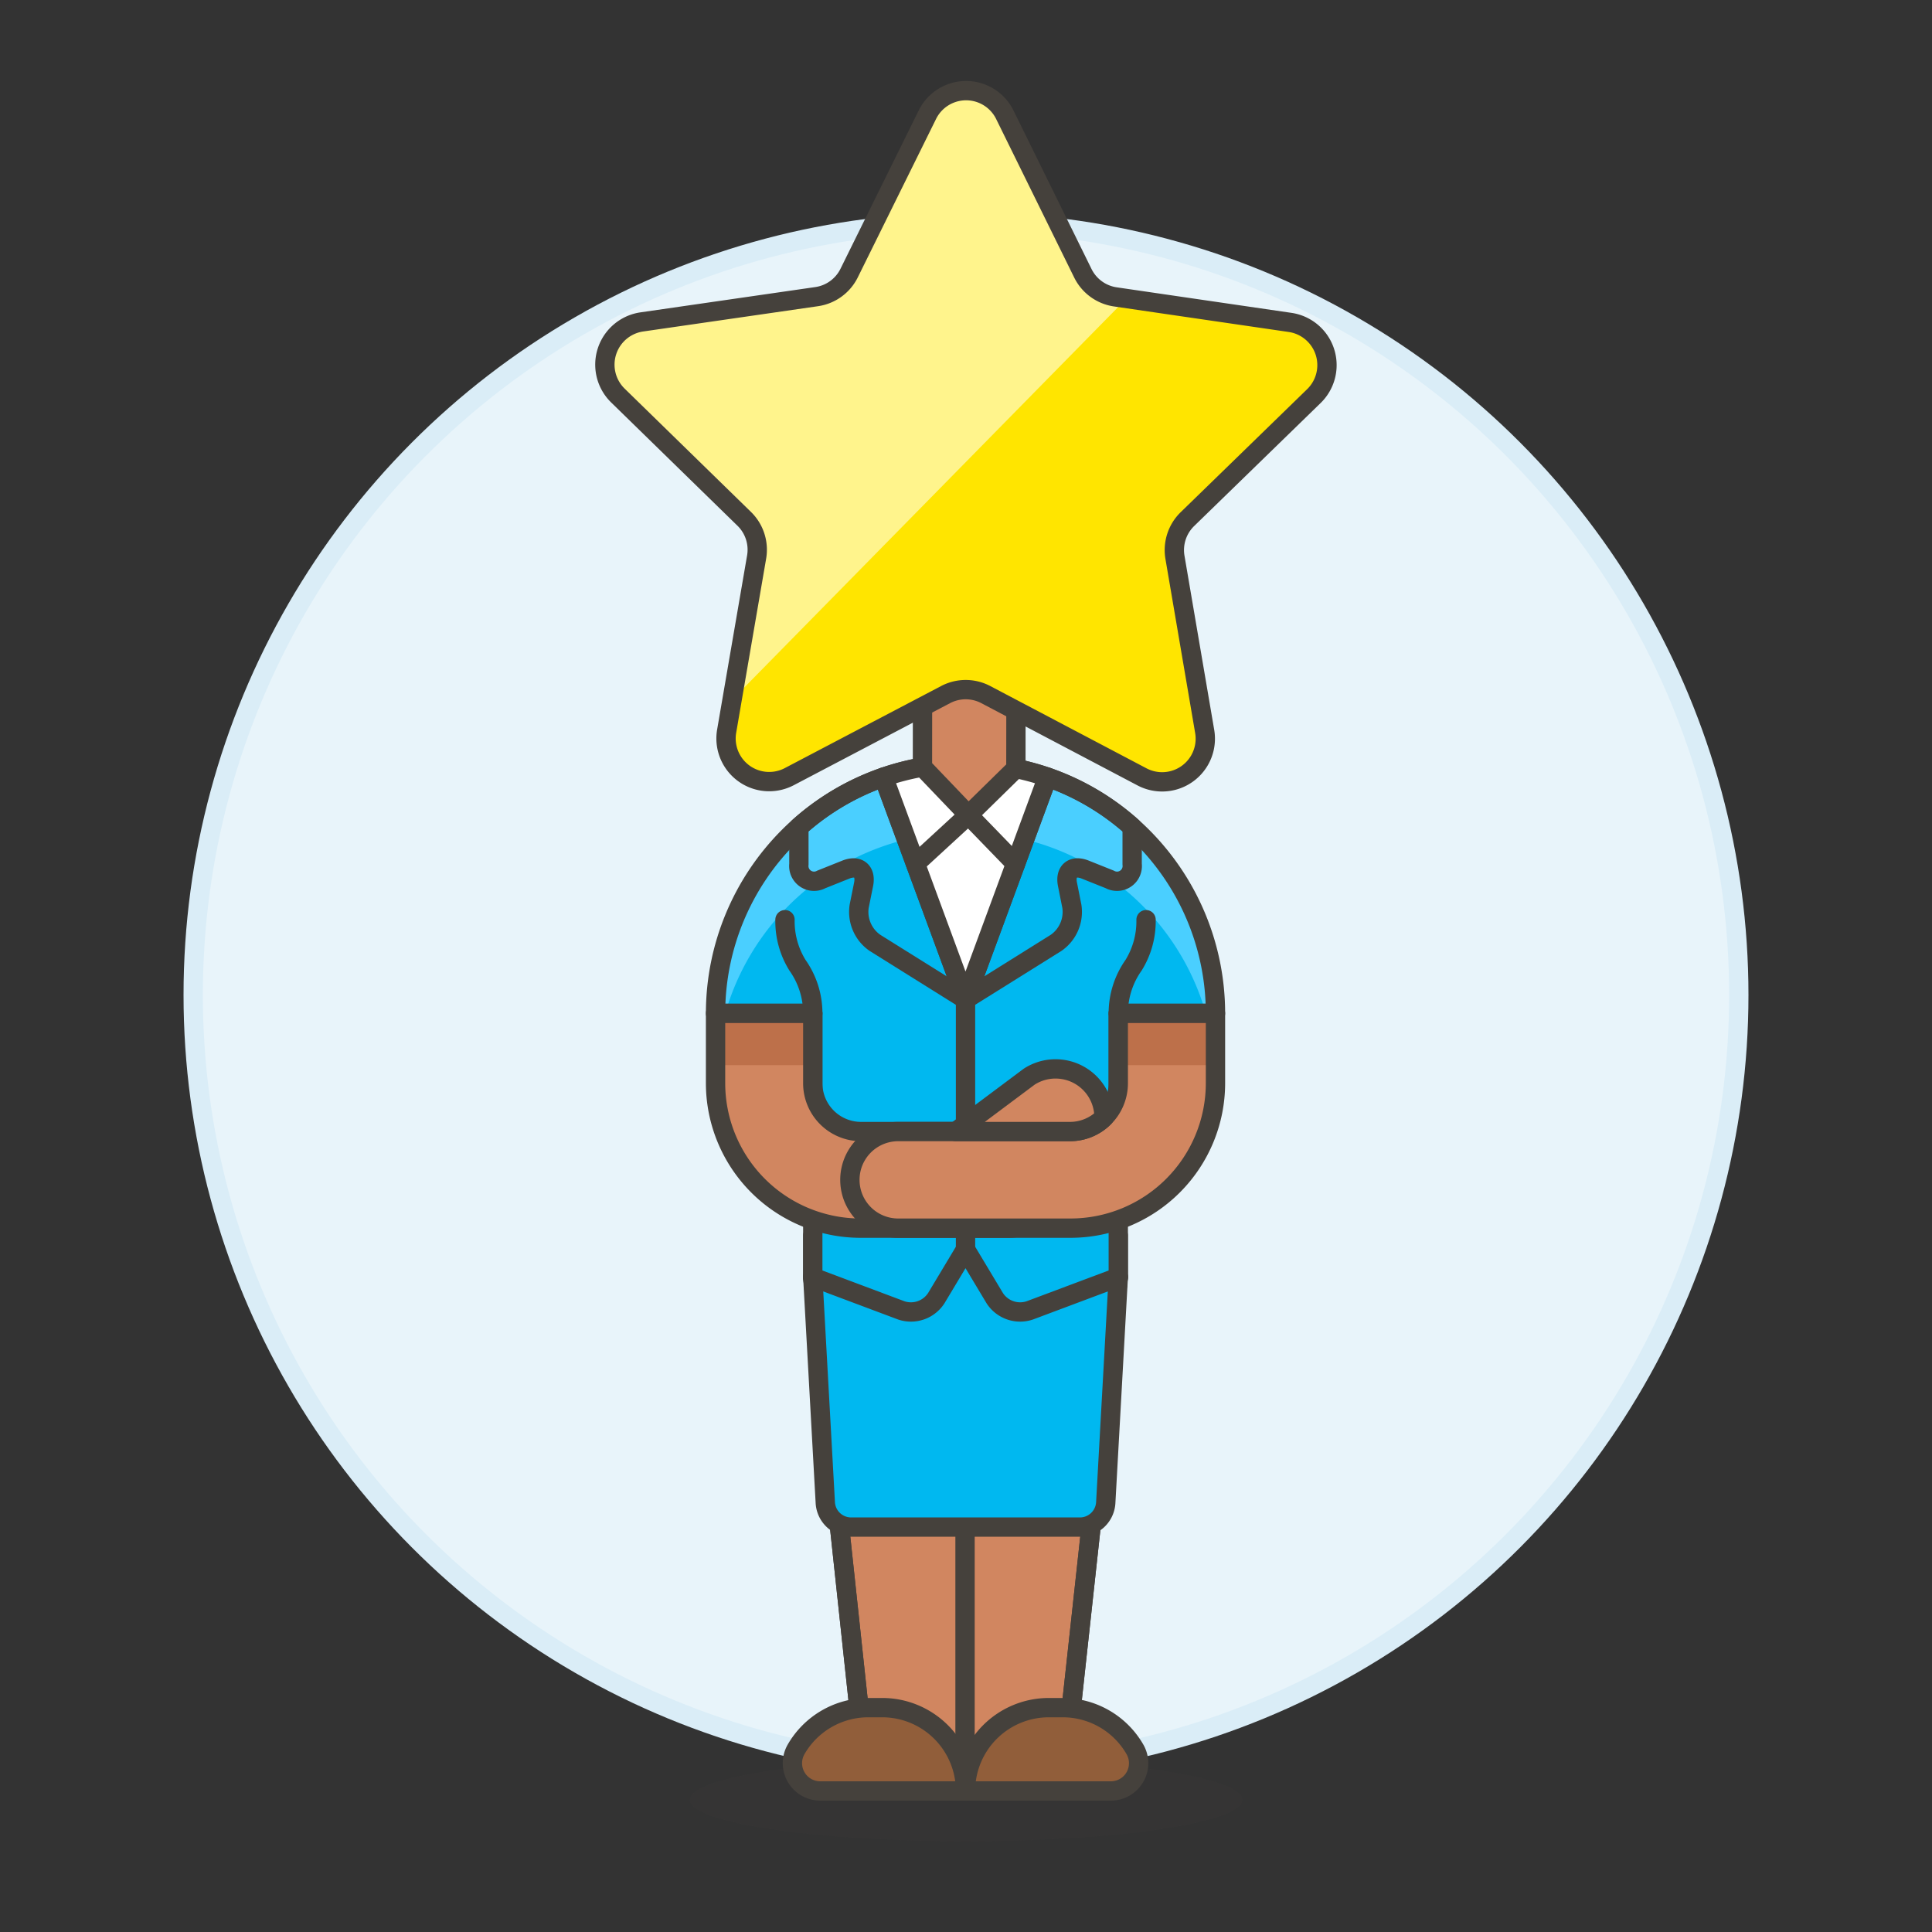
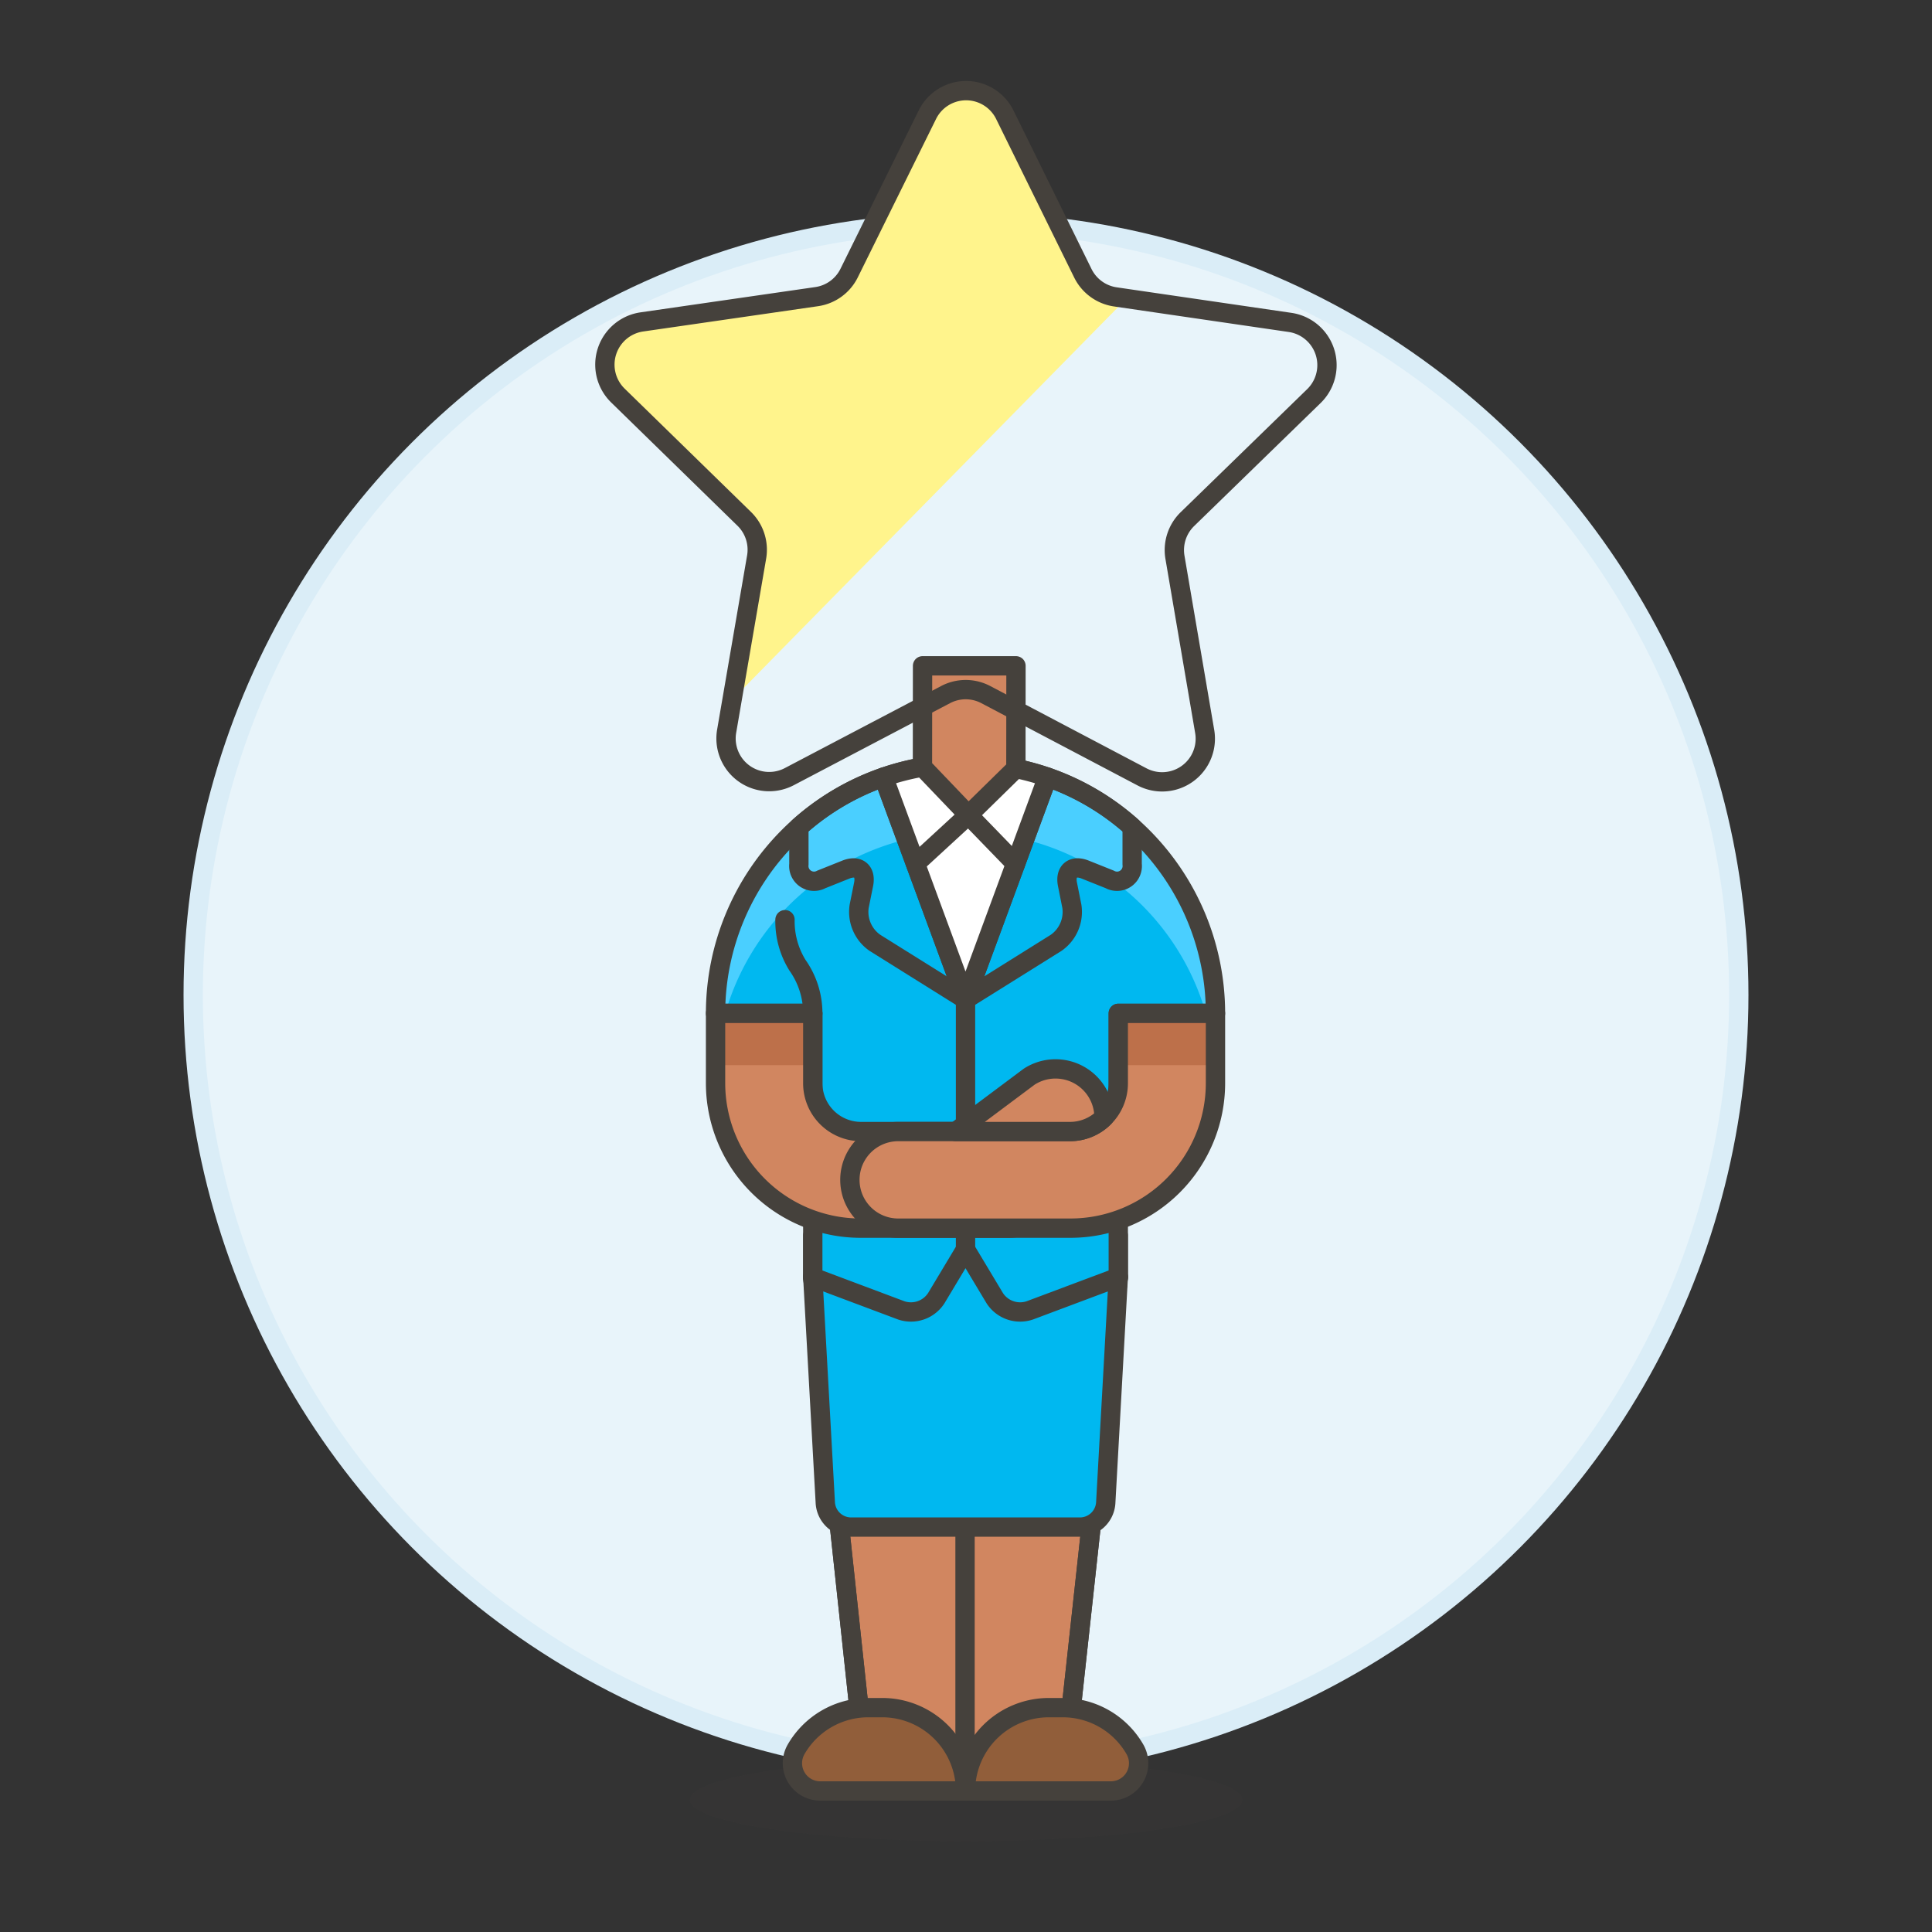
<svg xmlns="http://www.w3.org/2000/svg" viewBox="0 0 100 100">
  <rect x="0" y="0" width="100" height="100" fill="#333333" stroke="none" />
  <g class="nc-icon-wrapper">
    <defs />
    <circle class="a" cx="50" cy="51.5" r="40" fill="#e8f4fa" stroke="#daedf7" stroke-miterlimit="10" />
    <ellipse class="b" cx="50.001" cy="93.16" rx="14.301" ry="2.145" fill="#45413c" opacity="0.15" />
    <path class="c" d="M42.069 66.094l2.849 26.594h10.063l2.901-26.594H42.069z" fill="#d18660" stroke="#45413c" stroke-linecap="round" stroke-linejoin="round" />
    <path class="d" d="M49.95 71.858v20.83" stroke="#45413c" stroke-linecap="round" stroke-linejoin="round" fill="none" />
    <path class="d" d="M42.069 66.094l2.849 26.594h10.063l2.901-26.594H42.069z" stroke="#45413c" stroke-linecap="round" stroke-linejoin="round" fill="none" />
    <path class="e" d="M49.975 92.7a4.313 4.313 0 0 0-4.312-4.313h-.719a4.312 4.312 0 0 0-3.736 2.156 1.438 1.438 0 0 0 1.245 2.157z" stroke="#45413c" stroke-linecap="round" stroke-linejoin="round" fill="#915e3a" />
    <path class="e" d="M49.975 92.7a4.313 4.313 0 0 1 4.313-4.313h.719a4.309 4.309 0 0 1 3.735 2.156A1.437 1.437 0 0 1 57.5 92.7z" stroke="#45413c" stroke-linecap="round" stroke-linejoin="round" fill="#915e3a" />
    <path class="f" d="M42.069 66.094l.649 11.7a1.34 1.34 0 0 0 1.319 1.248h11.876a1.34 1.34 0 0 0 1.319-1.242l.65-11.7v-2.149H42.069z" stroke="#45413c" stroke-linecap="round" stroke-linejoin="round" fill="#00b8f0" />
    <path class="g" d="M62.913 52.451a12.938 12.938 0 1 0-25.876 0h5.032v13.656l4.58 1.718a1.562 1.562 0 0 0 1.813-.633l1.513-2.522 1.513 2.522a1.564 1.564 0 0 0 1.814.633l4.58-1.718V52.451z" style="" fill="#00b8f0" />
    <path class="h" d="M49.975 43.078a12.942 12.942 0 0 1 12.44 9.373h.5a12.938 12.938 0 1 0-25.876 0h.5a12.943 12.943 0 0 1 12.436-9.373z" style="" fill="#4acfff" />
    <path class="d" d="M62.913 52.451a12.938 12.938 0 1 0-25.876 0h5.032v13.656l4.58 1.718a1.562 1.562 0 0 0 1.813-.633l1.513-2.522 1.513 2.522a1.564 1.564 0 0 0 1.814.633l4.58-1.718V52.451z" stroke="#45413c" stroke-linecap="round" stroke-linejoin="round" fill="none" />
    <path class="d" d="M42.069 52.451a4.306 4.306 0 0 0-.792-2.491 4.312 4.312 0 0 1-.646-2.357" stroke="#45413c" stroke-linecap="round" stroke-linejoin="round" fill="none" />
-     <path class="d" d="M57.882 52.451a4.306 4.306 0 0 1 .792-2.491 4.32 4.32 0 0 0 .645-2.357" stroke="#45413c" stroke-linecap="round" stroke-linejoin="round" fill="none" />
    <path class="d" d="M49.975 51.732V64.67" stroke="#45413c" stroke-linecap="round" stroke-linejoin="round" fill="none" />
    <path class="i" d="M37.037 52.451v3.618a7.509 7.509 0 0 0 7.5 7.5h7.673a2.5 2.5 0 0 0 0-5h-7.641a2.5 2.5 0 0 1-2.5-2.5v-3.618z" style="" fill="#d18660" />
    <path class="j" d="M37.037 52.451h5.031v2.681h-5.031z" style="" fill="#bd704a" />
    <path class="d" d="M37.037 52.451v3.618a7.509 7.509 0 0 0 7.5 7.5h7.673a2.5 2.5 0 0 0 0-5h-7.641a2.5 2.5 0 0 1-2.5-2.5v-3.618z" stroke="#45413c" stroke-linecap="round" stroke-linejoin="round" fill="none" />
    <path class="i" d="M62.913 52.451v3.618a7.508 7.508 0 0 1-7.5 7.5H46.49a2.5 2.5 0 1 1 0-5h8.892a2.5 2.5 0 0 0 2.5-2.5v-3.618z" style="" fill="#d18660" />
    <path class="j" d="M57.882 52.451h5.031v2.681h-5.031z" style="" fill="#bd704a" />
    <path class="d" d="M62.913 52.451v3.618a7.508 7.508 0 0 1-7.5 7.5H46.49a2.5 2.5 0 1 1 0-5h8.892a2.5 2.5 0 0 0 2.5-2.5v-3.618z" stroke="#45413c" stroke-linecap="round" stroke-linejoin="round" fill="none" />
    <path class="c" d="M57.143 57.842a2.509 2.509 0 0 0-3.873-2.113l-3.8 2.84h5.915a2.5 2.5 0 0 0 1.758-.727z" fill="#d18660" stroke="#45413c" stroke-linecap="round" stroke-linejoin="round" />
    <path class="d" d="M54.218 40.225a12.928 12.928 0 0 1 4.382 2.582v1.925a.788.788 0 0 1-1.16.786l-1.273-.509c-.638-.255-1.05.087-.915.761l.228 1.143a1.949 1.949 0 0 1-.815 1.888l-4.69 2.931z" stroke="#45413c" stroke-linecap="round" stroke-linejoin="round" fill="none" />
    <path class="d" d="M41.35 42.808a12.93 12.93 0 0 1 4.382-2.583l4.243 11.507-4.69-2.932a1.949 1.949 0 0 1-.815-1.888l.23-1.142c.135-.674-.277-1.016-.916-.761l-1.272.509a.789.789 0 0 1-1.161-.786z" stroke="#45413c" stroke-linecap="round" stroke-linejoin="round" fill="none" />
    <path class="k" d="M45.732 40.225a13 13 0 0 1 8.486 0l-4.243 11.507z" stroke="#45413c" stroke-linecap="round" stroke-linejoin="round" fill="#fff" />
    <path class="k" d="M50.124 42.186l2.439 2.517" stroke="#45413c" stroke-linecap="round" stroke-linejoin="round" fill="#fff" />
    <path class="k" d="M50.124 42.186l-2.736 2.517" stroke="#45413c" stroke-linecap="round" stroke-linejoin="round" fill="#fff" />
    <path class="c" d="M52.582 39.776l-2.458 2.41-2.378-2.486.005-5.238h4.836l-.005 5.314z" fill="#d18660" stroke="#45413c" stroke-linecap="round" stroke-linejoin="round" />
    <g>
-       <path class="l" d="M52.011 5.943l4.037 8.2a2.233 2.233 0 0 0 1.683 1.224l9.042 1.321a2.235 2.235 0 0 1 1.236 3.812l-6.549 6.37a2.237 2.237 0 0 0-.644 1.978l1.538 9.009a2.234 2.234 0 0 1-3.245 2.353l-8.085-4.258a2.234 2.234 0 0 0-2.08 0L40.852 40.2a2.234 2.234 0 0 1-3.24-2.358l1.55-9.007a2.232 2.232 0 0 0-.64-1.979l-6.54-6.383a2.235 2.235 0 0 1 1.242-3.811l9.044-1.308a2.228 2.228 0 0 0 1.684-1.221L48 5.94a2.234 2.234 0 0 1 4.011.003z" style="" fill="#ffe500" />
      <path class="m" d="M37.889 36.229l1.273-7.4a2.232 2.232 0 0 0-.64-1.979l-6.54-6.383a2.235 2.235 0 0 1 1.242-3.811l9.044-1.308a2.228 2.228 0 0 0 1.684-1.221L48 5.94a2.234 2.234 0 0 1 4.008 0l4.037 8.2a2.233 2.233 0 0 0 1.683 1.224l.584.085z" style="" fill="#fff48c" />
      <path class="d" d="M52.011 5.943l4.037 8.2a2.233 2.233 0 0 0 1.683 1.224l9.042 1.321a2.235 2.235 0 0 1 1.236 3.812l-6.549 6.37a2.237 2.237 0 0 0-.644 1.978l1.538 9.009a2.234 2.234 0 0 1-3.245 2.353l-8.085-4.258a2.234 2.234 0 0 0-2.08 0L40.852 40.2a2.234 2.234 0 0 1-3.24-2.358l1.55-9.007a2.232 2.232 0 0 0-.64-1.979l-6.54-6.383a2.235 2.235 0 0 1 1.242-3.811l9.044-1.308a2.228 2.228 0 0 0 1.684-1.221L48 5.94a2.234 2.234 0 0 1 4.011.003z" stroke="#45413c" stroke-linecap="round" stroke-linejoin="round" fill="none" />
    </g>
  </g>
</svg>